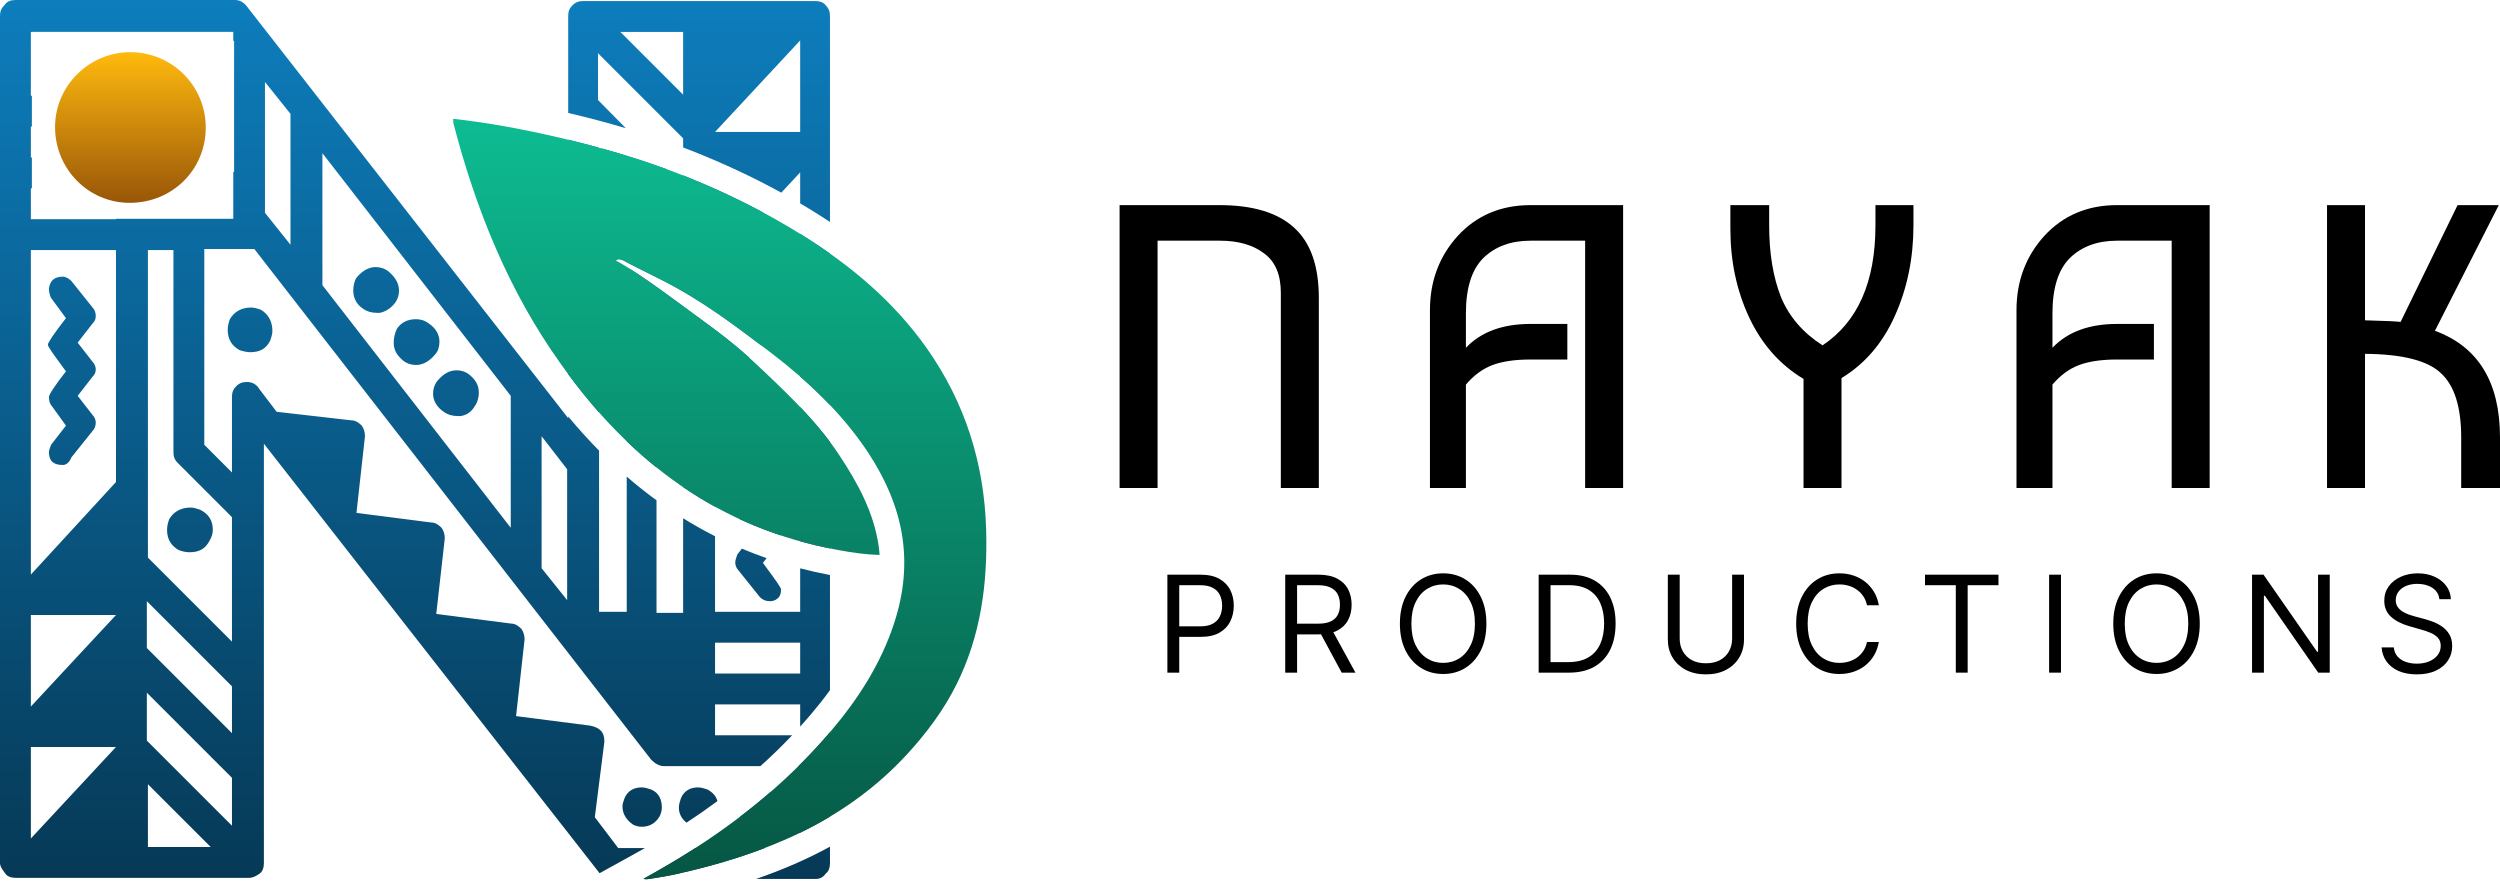
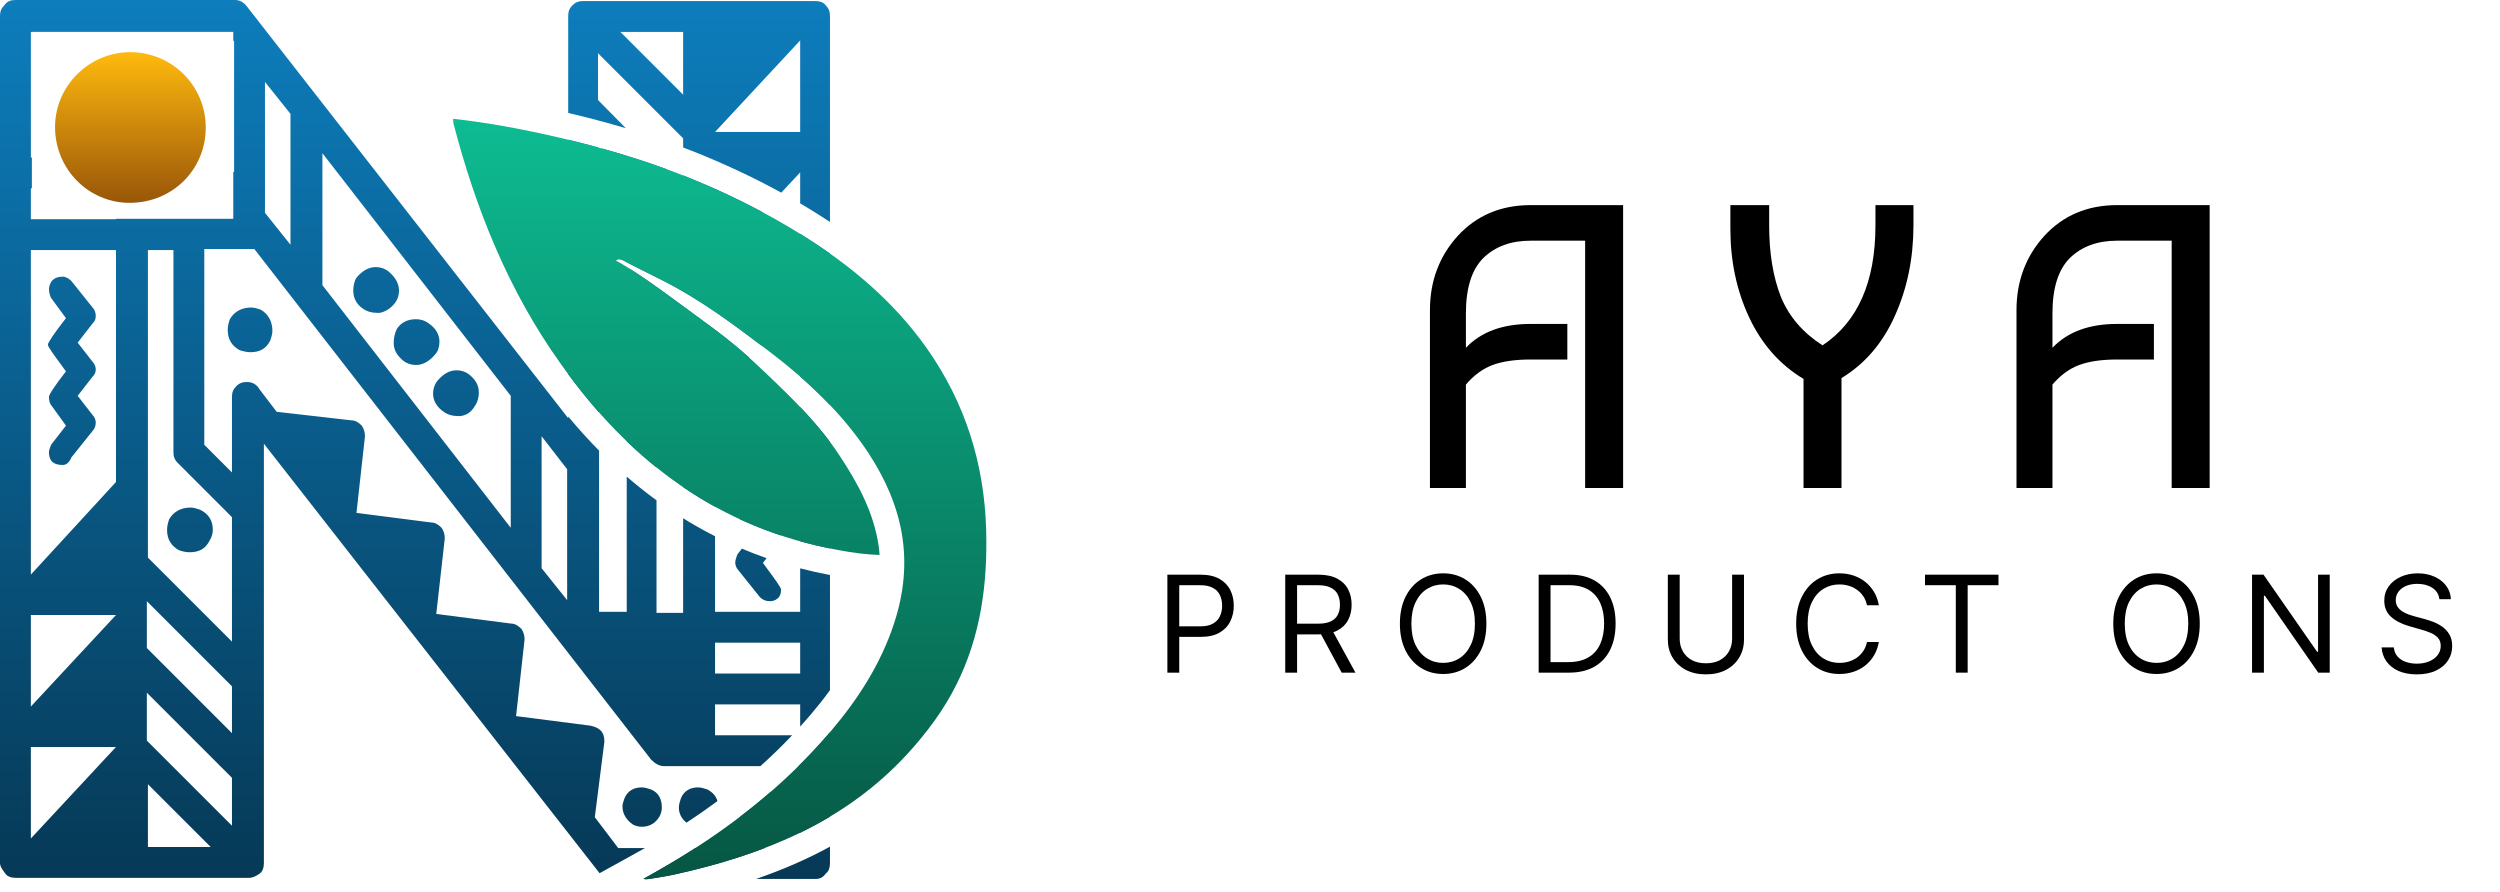
<svg xmlns="http://www.w3.org/2000/svg" width="171" height="61" viewBox="0 0 171 61" fill="none">
  <path d="M14.073 8.725C14.073 5.873 11.777 3.578 8.921 3.567C6.099 3.567 3.777 5.862 3.766 8.671C3.755 11.544 6.034 13.874 8.867 13.874C11.788 13.874 14.073 11.61 14.073 8.725Z" fill="url(#paint0_linear_912_2851)" />
-   <path fill-rule="evenodd" clip-rule="evenodd" d="M41.012 59.727L43.157 58.543C43.502 58.353 43.814 58.179 44.115 58.007H42.286L40.685 55.896L41.34 50.729C41.34 50.074 41.049 49.783 40.394 49.637L35.299 48.982L35.881 43.742C35.881 43.451 35.809 43.232 35.663 43.014C35.445 42.796 35.226 42.65 34.935 42.65L29.84 41.995L30.423 36.828C30.423 36.536 30.35 36.318 30.204 36.1C29.986 35.881 29.768 35.736 29.477 35.736L24.382 35.081L24.964 29.84C24.964 29.549 24.891 29.331 24.746 29.113C24.527 28.894 24.309 28.749 24.018 28.749L18.923 28.166L17.759 26.638C17.54 26.274 17.249 26.129 16.885 26.129C16.594 26.129 16.376 26.201 16.157 26.42C15.939 26.638 15.866 26.856 15.866 27.148V32.315L13.974 30.423V17.031H17.395L44.542 51.966C44.834 52.257 45.125 52.403 45.416 52.403H52.012C52.763 51.73 53.487 51.027 54.183 50.292H48.909V48.181H54.732V49.7C54.966 49.441 55.196 49.179 55.423 48.912L55.424 48.911C55.9 48.353 56.35 47.787 56.77 47.209V39.331C56.076 39.2 55.397 39.048 54.732 38.874V41.849H48.909V36.678C48.16 36.299 47.433 35.889 46.726 35.449V41.849V41.922H44.906V34.222C44.206 33.711 43.526 33.17 42.868 32.599V41.849H40.976V30.823C40.245 30.083 39.542 29.303 38.865 28.489V28.603L16.885 0.437C16.667 0.146 16.376 0 16.085 0H1.092C0.728 0 0.509 0.073 0.291 0.364C0.073 0.582 0 0.801 0 1.092V59.026C0 59.255 0.136 59.44 0.265 59.615C0.299 59.661 0.333 59.708 0.364 59.754C0.509 59.972 0.801 60.045 1.092 60.045H17.031C17.322 60.045 17.54 59.899 17.759 59.754C17.977 59.608 18.05 59.317 18.05 59.026V30.35L40.976 59.681C40.988 59.697 41 59.712 41.012 59.727ZM51.72 60.118H55.824C56.115 60.118 56.333 59.972 56.478 59.754C56.697 59.608 56.77 59.317 56.77 59.026V57.913C55.15 58.8 53.458 59.52 51.72 60.118ZM56.77 15.182V1.092C56.77 0.801 56.697 0.582 56.478 0.364C56.333 0.146 56.042 0.073 55.751 0.073H39.884C39.593 0.073 39.375 0.146 39.157 0.364C38.938 0.582 38.865 0.801 38.865 1.092V7.725C40.188 8.036 41.504 8.382 42.809 8.771L40.903 6.841V3.639L46.726 9.462V10.088C46.969 10.18 47.213 10.273 47.455 10.369L47.459 10.37L47.462 10.372C49.504 11.186 51.501 12.114 53.441 13.178L54.732 11.791V13.911C55.142 14.153 55.55 14.401 55.955 14.656L55.955 14.656C56.229 14.828 56.5 15.004 56.77 15.182ZM54.732 15.995C54.823 16.052 54.914 16.108 55.004 16.166C55.606 16.544 56.195 16.936 56.77 17.343V27.704C56.122 27.023 55.439 26.375 54.732 25.757V20.743L52.076 23.631C50.77 22.642 49.508 21.7 48.16 20.826L48.158 20.825C47.545 20.427 46.914 20.043 46.253 19.676C45.6 19.312 44.93 18.979 44.261 18.646L44.261 18.646C43.777 18.406 43.294 18.166 42.817 17.914C42.792 17.901 42.767 17.887 42.742 17.872C42.642 17.815 42.536 17.755 42.417 17.744L40.903 16.23V24.746L44.615 28.458C44.834 28.676 44.906 28.967 44.906 29.258V31.977C44.204 31.413 43.525 30.816 42.868 30.185V29.622L40.976 27.73V28.211C40.243 27.383 39.54 26.509 38.865 25.595V9.558C39.548 9.723 40.227 9.897 40.903 10.082V13.174L46.726 18.996V15.721L41.157 10.152C42.645 10.565 44.115 11.031 45.562 11.559L46.726 12.737V11.999C46.751 12.009 46.776 12.019 46.801 12.029C48.642 12.763 50.44 13.589 52.187 14.527L48.909 18.05H54.732V15.995ZM46.726 33.322C47.431 33.801 48.159 34.248 48.909 34.66V27.075L51.281 24.496C50.085 23.416 49.172 22.733 47.604 21.588C47.352 21.405 47.069 21.197 46.765 20.973L46.765 20.973C46.488 20.769 46.194 20.552 45.889 20.33L45.888 20.329C44.951 19.644 43.92 18.909 43.017 18.345L46.726 22.053V33.322ZM54.732 27.84V37.027C55.396 37.212 56.075 37.374 56.77 37.514V30.226C56.142 29.385 55.454 28.598 54.732 27.84ZM53.422 36.628C53.422 36.622 53.422 36.615 53.422 36.609C53.422 36.464 53.349 36.245 53.203 36.1L52.184 34.79L53.203 33.552C53.349 33.407 53.422 33.188 53.422 32.97C53.422 32.752 53.349 32.606 53.203 32.388L52.184 31.151L53.203 29.84C53.349 29.695 53.422 29.549 53.422 29.331C53.422 29.04 53.349 28.822 53.131 28.676C52.912 28.53 52.767 28.458 52.548 28.458C52.257 28.458 52.039 28.603 51.893 28.822L50.438 30.641L50.438 30.641C50.365 30.787 50.292 30.932 50.292 31.151C50.292 31.369 50.365 31.587 50.51 31.733L51.457 32.97L50.438 34.28C50.365 34.426 50.292 34.644 50.292 34.862C50.292 35.008 50.365 35.226 50.51 35.372L50.63 35.528C51.529 35.941 52.459 36.309 53.422 36.628ZM50.743 37.527L50.438 37.919C50.422 37.965 50.407 38.007 50.393 38.048C50.338 38.202 50.292 38.329 50.292 38.502C50.292 38.647 50.365 38.865 50.51 39.011L51.966 40.831C52.184 41.049 52.403 41.122 52.694 41.122C52.839 41.122 53.058 41.049 53.131 40.976C53.349 40.831 53.422 40.612 53.422 40.321C53.422 40.187 53.052 39.684 52.369 38.754L52.369 38.753C52.31 38.673 52.248 38.589 52.184 38.502L52.436 38.178C51.861 37.977 51.296 37.76 50.743 37.527ZM56.77 50.083V55.859C56.083 56.269 55.379 56.646 54.659 56.993V52.403H54.614C55.36 51.664 56.08 50.892 56.77 50.083ZM50.63 55.857C51.338 55.317 52.029 54.757 52.701 54.174C53.024 54.414 53.203 54.769 53.203 55.168C53.203 55.387 53.131 55.605 52.985 55.824C52.694 56.333 52.33 56.551 51.748 56.551C51.529 56.551 51.311 56.478 51.166 56.406C50.943 56.257 50.758 56.071 50.63 55.857ZM47.559 58.007C47.063 58.327 46.559 58.638 46.05 58.942L46.044 58.945C45.832 59.072 45.618 59.198 45.404 59.322C45.011 59.553 44.618 59.774 44.189 60.011L44.166 60.024C44.117 60.051 44.068 60.078 44.019 60.105C44.029 60.109 44.039 60.114 44.049 60.118H44.423C44.546 60.097 44.67 60.078 44.793 60.058C45.107 60.007 45.422 59.956 45.736 59.897L45.741 59.896C45.908 59.864 46.074 59.83 46.24 59.792C47.262 59.564 48.27 59.311 49.261 59.024C50.297 58.724 51.313 58.388 52.306 58.007H47.559ZM49.073 54.796C48.98 54.459 48.765 54.213 48.4 54.004C48.181 53.931 47.963 53.858 47.745 53.858C47.235 53.858 46.799 54.077 46.58 54.586C46.507 54.804 46.435 55.023 46.435 55.241C46.435 55.614 46.594 55.987 46.958 56.27C47.68 55.796 48.385 55.305 49.073 54.796ZM16.012 11.791V2.838L15.956 2.767V2.18H2.18V2.183H2.111V6.55H2.18V8.661H2.111V10.772H2.18V12.882H2.111V14.993H7.933V14.965H15.956V11.72L16.012 11.791ZM2.111 39.302L7.933 32.97V17.104H2.111V39.302ZM2.111 48.327L7.933 42.068H2.111V48.327ZM2.111 57.352L7.933 51.093H2.111V57.352ZM4.294 31.805C3.639 31.805 3.348 31.514 3.348 30.932C3.348 30.826 3.387 30.719 3.436 30.584L3.436 30.584C3.455 30.534 3.474 30.481 3.494 30.423L4.512 29.113L3.566 27.803C3.421 27.657 3.348 27.439 3.348 27.148C3.348 27.002 3.712 26.42 4.512 25.401C4.45 25.315 4.389 25.233 4.331 25.154L4.328 25.149C3.645 24.219 3.275 23.715 3.275 23.581C3.275 23.436 3.712 22.781 4.512 21.762L3.494 20.379C3.421 20.233 3.348 20.015 3.348 19.724C3.421 19.214 3.712 18.923 4.294 18.923C4.512 18.923 4.731 19.069 4.876 19.214L6.332 21.034C6.478 21.179 6.55 21.398 6.55 21.616C6.55 21.834 6.478 21.98 6.332 22.126L5.313 23.436L6.332 24.746C6.478 24.891 6.55 25.11 6.55 25.255C6.55 25.474 6.478 25.619 6.332 25.765L5.313 27.075L6.332 28.385C6.478 28.53 6.55 28.749 6.55 28.894C6.55 29.113 6.478 29.331 6.332 29.477L4.876 31.296C4.731 31.66 4.512 31.805 4.294 31.805ZM15.866 43.887V35.372L12.155 31.66C11.936 31.442 11.863 31.223 11.863 30.932V17.104H10.117V38.138L15.866 43.887ZM15.866 50.147V46.944L10.044 41.122V44.324L15.866 50.147ZM15.866 56.478V53.203L10.044 47.381V50.656L15.866 56.478ZM14.411 57.934L10.117 53.64V57.934H14.411ZM12.955 37.774C12.664 37.774 12.446 37.701 12.227 37.628C11.718 37.337 11.427 36.9 11.427 36.245C11.427 35.954 11.499 35.736 11.572 35.517C11.863 35.008 12.373 34.717 13.028 34.717C13.246 34.717 13.465 34.79 13.683 34.862L13.683 34.862C14.265 35.154 14.556 35.59 14.556 36.245C14.556 36.464 14.483 36.755 14.338 36.973C14.047 37.555 13.61 37.774 12.955 37.774ZM17.104 24.091C16.885 24.091 16.594 24.018 16.376 23.945C15.866 23.654 15.575 23.217 15.575 22.562C15.575 22.271 15.648 22.053 15.721 21.834L15.721 21.834C16.012 21.325 16.521 21.034 17.177 21.034C17.395 21.034 17.613 21.107 17.831 21.179L17.831 21.179C18.341 21.471 18.632 21.98 18.632 22.635C18.632 22.853 18.559 23.072 18.486 23.29C18.195 23.872 17.759 24.091 17.104 24.091ZM19.869 16.74V7.788L18.123 5.604V14.556L19.869 16.74ZM34.935 36.1V27.075L22.053 10.48V19.506L34.935 36.1ZM25.983 21.398H25.765C25.474 21.398 25.11 21.325 24.819 21.107C24.382 20.816 24.163 20.379 24.163 19.869C24.163 19.578 24.236 19.214 24.382 18.996C24.746 18.559 25.182 18.268 25.692 18.268C25.983 18.268 26.274 18.341 26.565 18.559C27.002 18.923 27.293 19.36 27.293 19.869C27.293 20.16 27.22 20.452 27.002 20.743C26.711 21.107 26.347 21.325 25.983 21.398ZM28.458 24.964C28.166 24.964 27.875 24.891 27.584 24.673C27.148 24.309 26.929 23.945 26.929 23.436C26.929 23.145 27.002 22.781 27.148 22.489C27.439 22.053 27.875 21.834 28.458 21.834C28.749 21.834 29.04 21.907 29.331 22.126C29.768 22.417 30.059 22.853 30.059 23.363C30.059 23.654 29.986 24.018 29.768 24.236C29.404 24.673 28.967 24.964 28.458 24.964ZM31.514 28.458H31.296C31.005 28.458 30.641 28.385 30.35 28.166C29.913 27.875 29.622 27.439 29.622 26.929C29.622 26.638 29.695 26.347 29.913 26.056C30.277 25.619 30.714 25.328 31.223 25.328C31.514 25.328 31.806 25.401 32.097 25.619C32.533 25.983 32.752 26.347 32.752 26.856C32.752 27.148 32.679 27.511 32.461 27.803C32.242 28.166 31.951 28.385 31.514 28.458ZM38.793 41.049V32.097L37.046 29.84V38.865L38.793 41.049ZM43.887 25.328C43.669 25.328 43.378 25.255 43.16 25.182C42.65 24.891 42.359 24.382 42.359 23.727C42.359 23.508 42.432 23.29 42.505 23.072C42.796 22.562 43.305 22.271 43.96 22.271C44.178 22.271 44.47 22.344 44.688 22.417C45.197 22.708 45.489 23.145 45.489 23.8C45.489 24.018 45.416 24.309 45.27 24.527C44.979 25.037 44.542 25.328 43.887 25.328ZM46.726 6.478V2.183H42.432L46.726 6.478ZM43.887 56.551C43.669 56.551 43.451 56.478 43.305 56.406C42.868 56.115 42.577 55.678 42.577 55.168C42.577 54.996 42.623 54.868 42.678 54.715C42.692 54.674 42.708 54.632 42.723 54.586C42.941 54.077 43.378 53.858 43.887 53.858C44.106 53.858 44.324 53.931 44.542 54.004C45.052 54.222 45.27 54.659 45.27 55.241C45.27 55.46 45.197 55.678 45.125 55.824C44.834 56.333 44.397 56.551 43.887 56.551ZM54.732 46.071V43.96H48.909V46.071H54.732ZM54.732 9.025V2.766L48.909 9.025H54.732Z" fill="url(#paint1_linear_912_2851)" />
+   <path fill-rule="evenodd" clip-rule="evenodd" d="M41.012 59.727L43.157 58.543C43.502 58.353 43.814 58.179 44.115 58.007H42.286L40.685 55.896L41.34 50.729C41.34 50.074 41.049 49.783 40.394 49.637L35.299 48.982L35.881 43.742C35.881 43.451 35.809 43.232 35.663 43.014C35.445 42.796 35.226 42.65 34.935 42.65L29.84 41.995L30.423 36.828C30.423 36.536 30.35 36.318 30.204 36.1C29.986 35.881 29.768 35.736 29.477 35.736L24.382 35.081L24.964 29.84C24.964 29.549 24.891 29.331 24.746 29.113C24.527 28.894 24.309 28.749 24.018 28.749L18.923 28.166L17.759 26.638C17.54 26.274 17.249 26.129 16.885 26.129C16.594 26.129 16.376 26.201 16.157 26.42C15.939 26.638 15.866 26.856 15.866 27.148V32.315L13.974 30.423V17.031H17.395L44.542 51.966C44.834 52.257 45.125 52.403 45.416 52.403H52.012C52.763 51.73 53.487 51.027 54.183 50.292H48.909V48.181H54.732V49.7C54.966 49.441 55.196 49.179 55.423 48.912L55.424 48.911C55.9 48.353 56.35 47.787 56.77 47.209V39.331C56.076 39.2 55.397 39.048 54.732 38.874V41.849H48.909V36.678C48.16 36.299 47.433 35.889 46.726 35.449V41.849V41.922H44.906V34.222C44.206 33.711 43.526 33.17 42.868 32.599V41.849H40.976V30.823C40.245 30.083 39.542 29.303 38.865 28.489V28.603L16.885 0.437C16.667 0.146 16.376 0 16.085 0H1.092C0.728 0 0.509 0.073 0.291 0.364C0.073 0.582 0 0.801 0 1.092V59.026C0 59.255 0.136 59.44 0.265 59.615C0.299 59.661 0.333 59.708 0.364 59.754C0.509 59.972 0.801 60.045 1.092 60.045H17.031C17.322 60.045 17.54 59.899 17.759 59.754C17.977 59.608 18.05 59.317 18.05 59.026V30.35L40.976 59.681C40.988 59.697 41 59.712 41.012 59.727ZM51.72 60.118H55.824C56.115 60.118 56.333 59.972 56.478 59.754C56.697 59.608 56.77 59.317 56.77 59.026V57.913C55.15 58.8 53.458 59.52 51.72 60.118ZM56.77 15.182V1.092C56.77 0.801 56.697 0.582 56.478 0.364C56.333 0.146 56.042 0.073 55.751 0.073H39.884C39.593 0.073 39.375 0.146 39.157 0.364C38.938 0.582 38.865 0.801 38.865 1.092V7.725C40.188 8.036 41.504 8.382 42.809 8.771L40.903 6.841V3.639L46.726 9.462V10.088C46.969 10.18 47.213 10.273 47.455 10.369L47.459 10.37L47.462 10.372C49.504 11.186 51.501 12.114 53.441 13.178L54.732 11.791V13.911C55.142 14.153 55.55 14.401 55.955 14.656L55.955 14.656C56.229 14.828 56.5 15.004 56.77 15.182ZM54.732 15.995C54.823 16.052 54.914 16.108 55.004 16.166C55.606 16.544 56.195 16.936 56.77 17.343V27.704C56.122 27.023 55.439 26.375 54.732 25.757V20.743L52.076 23.631C50.77 22.642 49.508 21.7 48.16 20.826L48.158 20.825C47.545 20.427 46.914 20.043 46.253 19.676C45.6 19.312 44.93 18.979 44.261 18.646L44.261 18.646C43.777 18.406 43.294 18.166 42.817 17.914C42.792 17.901 42.767 17.887 42.742 17.872C42.642 17.815 42.536 17.755 42.417 17.744L40.903 16.23V24.746L44.615 28.458C44.834 28.676 44.906 28.967 44.906 29.258V31.977C44.204 31.413 43.525 30.816 42.868 30.185V29.622L40.976 27.73V28.211C40.243 27.383 39.54 26.509 38.865 25.595V9.558C39.548 9.723 40.227 9.897 40.903 10.082V13.174L46.726 18.996V15.721L41.157 10.152C42.645 10.565 44.115 11.031 45.562 11.559L46.726 12.737V11.999C46.751 12.009 46.776 12.019 46.801 12.029C48.642 12.763 50.44 13.589 52.187 14.527L48.909 18.05H54.732V15.995ZM46.726 33.322C47.431 33.801 48.159 34.248 48.909 34.66V27.075L51.281 24.496C50.085 23.416 49.172 22.733 47.604 21.588C47.352 21.405 47.069 21.197 46.765 20.973L46.765 20.973C46.488 20.769 46.194 20.552 45.889 20.33L45.888 20.329C44.951 19.644 43.92 18.909 43.017 18.345L46.726 22.053V33.322ZM54.732 27.84V37.027C55.396 37.212 56.075 37.374 56.77 37.514V30.226C56.142 29.385 55.454 28.598 54.732 27.84ZM53.422 36.628C53.422 36.622 53.422 36.615 53.422 36.609C53.422 36.464 53.349 36.245 53.203 36.1L52.184 34.79L53.203 33.552C53.349 33.407 53.422 33.188 53.422 32.97C53.422 32.752 53.349 32.606 53.203 32.388L52.184 31.151L53.203 29.84C53.349 29.695 53.422 29.549 53.422 29.331C53.422 29.04 53.349 28.822 53.131 28.676C52.912 28.53 52.767 28.458 52.548 28.458C52.257 28.458 52.039 28.603 51.893 28.822L50.438 30.641L50.438 30.641C50.365 30.787 50.292 30.932 50.292 31.151C50.292 31.369 50.365 31.587 50.51 31.733L51.457 32.97L50.438 34.28C50.365 34.426 50.292 34.644 50.292 34.862C50.292 35.008 50.365 35.226 50.51 35.372L50.63 35.528C51.529 35.941 52.459 36.309 53.422 36.628ZM50.743 37.527L50.438 37.919C50.422 37.965 50.407 38.007 50.393 38.048C50.338 38.202 50.292 38.329 50.292 38.502C50.292 38.647 50.365 38.865 50.51 39.011L51.966 40.831C52.184 41.049 52.403 41.122 52.694 41.122C52.839 41.122 53.058 41.049 53.131 40.976C53.349 40.831 53.422 40.612 53.422 40.321C53.422 40.187 53.052 39.684 52.369 38.754L52.369 38.753C52.31 38.673 52.248 38.589 52.184 38.502L52.436 38.178C51.861 37.977 51.296 37.76 50.743 37.527ZM56.77 50.083V55.859C56.083 56.269 55.379 56.646 54.659 56.993V52.403H54.614C55.36 51.664 56.08 50.892 56.77 50.083ZM50.63 55.857C51.338 55.317 52.029 54.757 52.701 54.174C53.024 54.414 53.203 54.769 53.203 55.168C53.203 55.387 53.131 55.605 52.985 55.824C52.694 56.333 52.33 56.551 51.748 56.551C51.529 56.551 51.311 56.478 51.166 56.406C50.943 56.257 50.758 56.071 50.63 55.857ZM47.559 58.007C47.063 58.327 46.559 58.638 46.05 58.942L46.044 58.945C45.832 59.072 45.618 59.198 45.404 59.322C45.011 59.553 44.618 59.774 44.189 60.011L44.166 60.024C44.117 60.051 44.068 60.078 44.019 60.105C44.029 60.109 44.039 60.114 44.049 60.118H44.423C44.546 60.097 44.67 60.078 44.793 60.058C45.107 60.007 45.422 59.956 45.736 59.897L45.741 59.896C45.908 59.864 46.074 59.83 46.24 59.792C47.262 59.564 48.27 59.311 49.261 59.024C50.297 58.724 51.313 58.388 52.306 58.007H47.559ZM49.073 54.796C48.98 54.459 48.765 54.213 48.4 54.004C48.181 53.931 47.963 53.858 47.745 53.858C47.235 53.858 46.799 54.077 46.58 54.586C46.507 54.804 46.435 55.023 46.435 55.241C46.435 55.614 46.594 55.987 46.958 56.27C47.68 55.796 48.385 55.305 49.073 54.796ZM16.012 11.791V2.838L15.956 2.767V2.18H2.18V2.183H2.111V6.55V8.661H2.111V10.772H2.18V12.882H2.111V14.993H7.933V14.965H15.956V11.72L16.012 11.791ZM2.111 39.302L7.933 32.97V17.104H2.111V39.302ZM2.111 48.327L7.933 42.068H2.111V48.327ZM2.111 57.352L7.933 51.093H2.111V57.352ZM4.294 31.805C3.639 31.805 3.348 31.514 3.348 30.932C3.348 30.826 3.387 30.719 3.436 30.584L3.436 30.584C3.455 30.534 3.474 30.481 3.494 30.423L4.512 29.113L3.566 27.803C3.421 27.657 3.348 27.439 3.348 27.148C3.348 27.002 3.712 26.42 4.512 25.401C4.45 25.315 4.389 25.233 4.331 25.154L4.328 25.149C3.645 24.219 3.275 23.715 3.275 23.581C3.275 23.436 3.712 22.781 4.512 21.762L3.494 20.379C3.421 20.233 3.348 20.015 3.348 19.724C3.421 19.214 3.712 18.923 4.294 18.923C4.512 18.923 4.731 19.069 4.876 19.214L6.332 21.034C6.478 21.179 6.55 21.398 6.55 21.616C6.55 21.834 6.478 21.98 6.332 22.126L5.313 23.436L6.332 24.746C6.478 24.891 6.55 25.11 6.55 25.255C6.55 25.474 6.478 25.619 6.332 25.765L5.313 27.075L6.332 28.385C6.478 28.53 6.55 28.749 6.55 28.894C6.55 29.113 6.478 29.331 6.332 29.477L4.876 31.296C4.731 31.66 4.512 31.805 4.294 31.805ZM15.866 43.887V35.372L12.155 31.66C11.936 31.442 11.863 31.223 11.863 30.932V17.104H10.117V38.138L15.866 43.887ZM15.866 50.147V46.944L10.044 41.122V44.324L15.866 50.147ZM15.866 56.478V53.203L10.044 47.381V50.656L15.866 56.478ZM14.411 57.934L10.117 53.64V57.934H14.411ZM12.955 37.774C12.664 37.774 12.446 37.701 12.227 37.628C11.718 37.337 11.427 36.9 11.427 36.245C11.427 35.954 11.499 35.736 11.572 35.517C11.863 35.008 12.373 34.717 13.028 34.717C13.246 34.717 13.465 34.79 13.683 34.862L13.683 34.862C14.265 35.154 14.556 35.59 14.556 36.245C14.556 36.464 14.483 36.755 14.338 36.973C14.047 37.555 13.61 37.774 12.955 37.774ZM17.104 24.091C16.885 24.091 16.594 24.018 16.376 23.945C15.866 23.654 15.575 23.217 15.575 22.562C15.575 22.271 15.648 22.053 15.721 21.834L15.721 21.834C16.012 21.325 16.521 21.034 17.177 21.034C17.395 21.034 17.613 21.107 17.831 21.179L17.831 21.179C18.341 21.471 18.632 21.98 18.632 22.635C18.632 22.853 18.559 23.072 18.486 23.29C18.195 23.872 17.759 24.091 17.104 24.091ZM19.869 16.74V7.788L18.123 5.604V14.556L19.869 16.74ZM34.935 36.1V27.075L22.053 10.48V19.506L34.935 36.1ZM25.983 21.398H25.765C25.474 21.398 25.11 21.325 24.819 21.107C24.382 20.816 24.163 20.379 24.163 19.869C24.163 19.578 24.236 19.214 24.382 18.996C24.746 18.559 25.182 18.268 25.692 18.268C25.983 18.268 26.274 18.341 26.565 18.559C27.002 18.923 27.293 19.36 27.293 19.869C27.293 20.16 27.22 20.452 27.002 20.743C26.711 21.107 26.347 21.325 25.983 21.398ZM28.458 24.964C28.166 24.964 27.875 24.891 27.584 24.673C27.148 24.309 26.929 23.945 26.929 23.436C26.929 23.145 27.002 22.781 27.148 22.489C27.439 22.053 27.875 21.834 28.458 21.834C28.749 21.834 29.04 21.907 29.331 22.126C29.768 22.417 30.059 22.853 30.059 23.363C30.059 23.654 29.986 24.018 29.768 24.236C29.404 24.673 28.967 24.964 28.458 24.964ZM31.514 28.458H31.296C31.005 28.458 30.641 28.385 30.35 28.166C29.913 27.875 29.622 27.439 29.622 26.929C29.622 26.638 29.695 26.347 29.913 26.056C30.277 25.619 30.714 25.328 31.223 25.328C31.514 25.328 31.806 25.401 32.097 25.619C32.533 25.983 32.752 26.347 32.752 26.856C32.752 27.148 32.679 27.511 32.461 27.803C32.242 28.166 31.951 28.385 31.514 28.458ZM38.793 41.049V32.097L37.046 29.84V38.865L38.793 41.049ZM43.887 25.328C43.669 25.328 43.378 25.255 43.16 25.182C42.65 24.891 42.359 24.382 42.359 23.727C42.359 23.508 42.432 23.29 42.505 23.072C42.796 22.562 43.305 22.271 43.96 22.271C44.178 22.271 44.47 22.344 44.688 22.417C45.197 22.708 45.489 23.145 45.489 23.8C45.489 24.018 45.416 24.309 45.27 24.527C44.979 25.037 44.542 25.328 43.887 25.328ZM46.726 6.478V2.183H42.432L46.726 6.478ZM43.887 56.551C43.669 56.551 43.451 56.478 43.305 56.406C42.868 56.115 42.577 55.678 42.577 55.168C42.577 54.996 42.623 54.868 42.678 54.715C42.692 54.674 42.708 54.632 42.723 54.586C42.941 54.077 43.378 53.858 43.887 53.858C44.106 53.858 44.324 53.931 44.542 54.004C45.052 54.222 45.27 54.659 45.27 55.241C45.27 55.46 45.197 55.678 45.125 55.824C44.834 56.333 44.397 56.551 43.887 56.551ZM54.732 46.071V43.96H48.909V46.071H54.732ZM54.732 9.025V2.766L48.909 9.025H54.732Z" fill="url(#paint1_linear_912_2851)" />
  <path d="M30.996 8.126C33.478 8.401 35.855 8.857 38.22 9.405C41.146 10.084 44.019 10.932 46.802 12.028C49.649 13.164 52.392 14.521 55.005 16.165C58.257 18.214 61.144 20.642 63.378 23.8C66.016 27.532 67.323 31.695 67.453 36.236C67.558 39.916 67.088 43.505 65.402 46.859C64.54 48.582 63.404 50.095 62.124 51.505C57.839 56.203 52.275 58.447 46.24 59.792C45.561 59.948 44.868 60.04 44.189 60.157C44.15 60.157 44.111 60.144 44.019 60.105C44.516 59.831 44.96 59.583 45.404 59.322C49.688 56.842 53.555 53.854 56.781 50.069C58.675 47.851 60.243 45.423 61.157 42.631C62.542 38.416 61.813 34.648 59.37 30.942C57.594 28.254 55.197 25.998 52.65 24.066C50.534 22.461 48.578 20.968 46.253 19.676C45.13 19.049 43.954 18.514 42.818 17.914C42.622 17.81 42.413 17.64 42.125 17.823C43.719 18.671 46.167 20.544 47.604 21.588C49.59 23.037 50.524 23.747 52.314 25.457C54.169 27.219 55.998 28.994 57.408 31.134C58.688 33.065 59.786 35.075 60.112 37.424C60.138 37.567 60.138 37.724 60.164 37.959C59.211 37.933 58.297 37.802 57.395 37.633C49.166 36.158 43.04 31.538 38.324 24.844C34.784 19.885 32.537 14.299 31.009 8.414C30.996 8.348 31.009 8.283 30.996 8.126Z" fill="url(#paint2_linear_912_2851)" />
-   <path d="M79.178 33.38H76.58V14.03H83.408C85.693 14.03 87.397 14.546 88.522 15.578C89.646 16.592 90.208 18.195 90.208 20.388V33.38H87.609V20.029C87.609 18.776 87.222 17.873 86.448 17.32C85.693 16.748 84.689 16.463 83.435 16.463H79.178V33.38Z" fill="black" />
  <path d="M100.268 33.38H97.808V21.218C97.808 19.227 98.444 17.532 99.715 16.131C101.005 14.731 102.664 14.03 104.691 14.03H111.021V33.38H108.423V16.463H104.691C103.346 16.463 102.268 16.859 101.457 17.651C100.664 18.444 100.268 19.706 100.268 21.439V23.788C101.3 22.701 102.774 22.157 104.691 22.157H107.206V24.59H104.691C103.622 24.59 102.747 24.719 102.065 24.977C101.401 25.235 100.802 25.677 100.268 26.304V33.38Z" fill="black" />
  <path d="M130.88 14.03V15.412C130.88 17.661 130.456 19.725 129.608 21.605C128.779 23.466 127.563 24.885 125.959 25.861V33.38H123.361V25.917C121.758 24.959 120.523 23.567 119.657 21.743C118.791 19.9 118.358 17.873 118.358 15.661V14.03H121.011V15.412C121.011 17.311 121.278 18.942 121.813 20.305C122.366 21.651 123.315 22.756 124.66 23.622C127.074 22.019 128.281 19.282 128.281 15.412V14.03H130.88Z" fill="black" />
  <path d="M140.388 33.38H137.928V21.218C137.928 19.227 138.564 17.532 139.835 16.131C141.125 14.731 142.784 14.03 144.811 14.03H151.141V33.38H148.543V16.463H144.811C143.466 16.463 142.388 16.859 141.577 17.651C140.784 18.444 140.388 19.706 140.388 21.439V23.788C141.42 22.701 142.894 22.157 144.811 22.157H147.327V24.59H144.811C143.742 24.59 142.867 24.719 142.185 24.977C141.522 25.235 140.923 25.677 140.388 26.304V33.38Z" fill="black" />
-   <path d="M171 29.925V33.38H168.346V29.925C168.346 27.843 167.886 26.378 166.964 25.53C166.061 24.664 164.329 24.221 161.767 24.203V33.38H159.169V14.03H161.767V21.909C163.131 21.945 163.942 21.982 164.2 22.019L168.098 14.03H170.917L166.549 22.627C169.517 23.715 171 26.147 171 29.925Z" fill="black" />
  <path d="M79.849 46.009V39.308H82.114C82.639 39.308 83.069 39.403 83.403 39.593C83.739 39.78 83.987 40.034 84.149 40.355C84.31 40.676 84.391 41.033 84.391 41.428C84.391 41.823 84.31 42.182 84.149 42.505C83.99 42.828 83.743 43.085 83.409 43.277C83.076 43.467 82.648 43.562 82.127 43.562H80.504V42.842H82.101C82.46 42.842 82.75 42.78 82.968 42.655C83.186 42.531 83.344 42.363 83.442 42.151C83.543 41.938 83.593 41.697 83.593 41.428C83.593 41.16 83.543 40.92 83.442 40.708C83.344 40.497 83.185 40.331 82.964 40.211C82.744 40.089 82.452 40.028 82.088 40.028H80.661V46.009H79.849Z" fill="black" />
  <path d="M87.91 46.009V39.308H90.174C90.698 39.308 91.127 39.397 91.463 39.576C91.799 39.753 92.048 39.996 92.209 40.306C92.371 40.616 92.451 40.968 92.451 41.363C92.451 41.758 92.371 42.108 92.209 42.413C92.048 42.719 91.8 42.959 91.467 43.133C91.133 43.305 90.706 43.392 90.187 43.392H88.355V42.659H90.161C90.519 42.659 90.807 42.606 91.025 42.502C91.245 42.397 91.404 42.248 91.503 42.056C91.603 41.862 91.653 41.631 91.653 41.363C91.653 41.094 91.603 40.86 91.503 40.659C91.402 40.459 91.242 40.304 91.022 40.195C90.801 40.083 90.51 40.028 90.148 40.028H88.721V46.009H87.91ZM91.064 42.999L92.713 46.009H91.771L90.148 42.999H91.064Z" fill="black" />
  <path d="M101.669 42.659C101.669 43.365 101.542 43.976 101.287 44.491C101.031 45.006 100.681 45.403 100.236 45.682C99.791 45.961 99.283 46.101 98.711 46.101C98.14 46.101 97.632 45.961 97.187 45.682C96.742 45.403 96.391 45.006 96.136 44.491C95.881 43.976 95.753 43.365 95.753 42.659C95.753 41.952 95.881 41.341 96.136 40.826C96.391 40.311 96.742 39.914 97.187 39.635C97.632 39.356 98.14 39.216 98.711 39.216C99.283 39.216 99.791 39.356 100.236 39.635C100.681 39.914 101.031 40.311 101.287 40.826C101.542 41.341 101.669 41.952 101.669 42.659ZM100.884 42.659C100.884 42.078 100.787 41.589 100.593 41.189C100.401 40.79 100.14 40.488 99.811 40.283C99.484 40.078 99.117 39.975 98.711 39.975C98.306 39.975 97.938 40.078 97.609 40.283C97.281 40.488 97.021 40.79 96.827 41.189C96.635 41.589 96.539 42.078 96.539 42.659C96.539 43.239 96.635 43.729 96.827 44.128C97.021 44.527 97.281 44.829 97.609 45.034C97.938 45.239 98.306 45.342 98.711 45.342C99.117 45.342 99.484 45.239 99.811 45.034C100.14 44.829 100.401 44.527 100.593 44.128C100.787 43.729 100.884 43.239 100.884 42.659Z" fill="black" />
  <path d="M107.313 46.009H105.245V39.308H107.405C108.055 39.308 108.611 39.442 109.074 39.71C109.536 39.977 109.891 40.359 110.137 40.859C110.384 41.356 110.507 41.952 110.507 42.645C110.507 43.344 110.383 43.944 110.134 44.449C109.885 44.95 109.523 45.336 109.048 45.607C108.572 45.875 107.994 46.009 107.313 46.009ZM106.057 45.289H107.261C107.815 45.289 108.274 45.182 108.639 44.969C109.003 44.755 109.274 44.451 109.453 44.056C109.632 43.661 109.722 43.191 109.722 42.645C109.722 42.105 109.633 41.639 109.457 41.248C109.28 40.856 109.016 40.555 108.665 40.345C108.313 40.134 107.876 40.028 107.353 40.028H106.057V45.289Z" fill="black" />
  <path d="M118.477 39.308H119.289V43.745C119.289 44.203 119.181 44.612 118.965 44.972C118.751 45.33 118.449 45.612 118.058 45.819C117.668 46.025 117.21 46.127 116.684 46.127C116.158 46.127 115.7 46.025 115.31 45.819C114.919 45.612 114.616 45.33 114.4 44.972C114.186 44.612 114.08 44.203 114.08 43.745V39.308H114.891V43.679C114.891 44.007 114.963 44.298 115.107 44.553C115.251 44.806 115.456 45.006 115.722 45.152C115.99 45.296 116.311 45.368 116.684 45.368C117.057 45.368 117.378 45.296 117.646 45.152C117.915 45.006 118.12 44.806 118.261 44.553C118.405 44.298 118.477 44.007 118.477 43.679V39.308Z" fill="black" />
  <path d="M128.513 41.402H127.702C127.654 41.169 127.57 40.964 127.45 40.787C127.332 40.61 127.188 40.462 127.018 40.342C126.85 40.22 126.663 40.128 126.458 40.067C126.253 40.006 126.04 39.975 125.817 39.975C125.411 39.975 125.044 40.078 124.714 40.283C124.387 40.488 124.126 40.79 123.932 41.189C123.74 41.589 123.644 42.078 123.644 42.659C123.644 43.239 123.74 43.729 123.932 44.128C124.126 44.527 124.387 44.829 124.714 45.034C125.044 45.239 125.411 45.342 125.817 45.342C126.04 45.342 126.253 45.311 126.458 45.25C126.663 45.189 126.85 45.099 127.018 44.978C127.188 44.856 127.332 44.707 127.45 44.53C127.57 44.351 127.654 44.146 127.702 43.915H128.513C128.452 44.258 128.341 44.564 128.18 44.835C128.018 45.105 127.817 45.335 127.577 45.525C127.337 45.713 127.068 45.855 126.769 45.954C126.473 46.052 126.155 46.101 125.817 46.101C125.245 46.101 124.737 45.961 124.292 45.682C123.847 45.403 123.497 45.006 123.242 44.491C122.987 43.976 122.859 43.365 122.859 42.659C122.859 41.952 122.987 41.341 123.242 40.826C123.497 40.311 123.847 39.914 124.292 39.635C124.737 39.356 125.245 39.216 125.817 39.216C126.155 39.216 126.473 39.265 126.769 39.364C127.068 39.462 127.337 39.606 127.577 39.795C127.817 39.983 128.018 40.212 128.18 40.483C128.341 40.751 128.452 41.057 128.513 41.402Z" fill="black" />
  <path d="M131.67 40.028V39.308H136.696V40.028H134.588V46.009H133.777V40.028H131.67Z" fill="black" />
-   <path d="M140.971 39.308V46.009H140.159V39.308H140.971Z" fill="black" />
  <path d="M150.464 42.659C150.464 43.365 150.336 43.976 150.081 44.491C149.826 45.006 149.475 45.403 149.03 45.682C148.585 45.961 148.077 46.101 147.506 46.101C146.934 46.101 146.426 45.961 145.981 45.682C145.536 45.403 145.186 45.006 144.93 44.491C144.675 43.976 144.548 43.365 144.548 42.659C144.548 41.952 144.675 41.341 144.93 40.826C145.186 40.311 145.536 39.914 145.981 39.635C146.426 39.356 146.934 39.216 147.506 39.216C148.077 39.216 148.585 39.356 149.03 39.635C149.475 39.914 149.826 40.311 150.081 40.826C150.336 41.341 150.464 41.952 150.464 42.659ZM149.678 42.659C149.678 42.078 149.581 41.589 149.387 41.189C149.195 40.79 148.934 40.488 148.605 40.283C148.278 40.078 147.911 39.975 147.506 39.975C147.1 39.975 146.732 40.078 146.403 40.283C146.076 40.488 145.815 40.79 145.621 41.189C145.429 41.589 145.333 42.078 145.333 42.659C145.333 43.239 145.429 43.729 145.621 44.128C145.815 44.527 146.076 44.829 146.403 45.034C146.732 45.239 147.1 45.342 147.506 45.342C147.911 45.342 148.278 45.239 148.605 45.034C148.934 44.829 149.195 44.527 149.387 44.128C149.581 43.729 149.678 43.239 149.678 42.659Z" fill="black" />
  <path d="M159.354 39.308V46.009H158.568L154.917 40.748H154.851V46.009H154.04V39.308H154.825L158.49 44.583H158.555V39.308H159.354Z" fill="black" />
  <path d="M166.854 40.983C166.814 40.652 166.655 40.394 166.376 40.211C166.097 40.028 165.754 39.936 165.348 39.936C165.052 39.936 164.792 39.984 164.57 40.08C164.349 40.176 164.177 40.308 164.053 40.476C163.93 40.644 163.869 40.835 163.869 41.049C163.869 41.228 163.912 41.381 163.997 41.51C164.084 41.637 164.195 41.742 164.331 41.828C164.466 41.91 164.608 41.979 164.756 42.034C164.904 42.086 165.041 42.129 165.165 42.161L165.846 42.344C166.02 42.39 166.214 42.453 166.428 42.534C166.644 42.615 166.85 42.725 167.047 42.865C167.245 43.002 167.409 43.179 167.537 43.395C167.666 43.611 167.73 43.876 167.73 44.19C167.73 44.552 167.636 44.879 167.446 45.172C167.258 45.464 166.983 45.696 166.621 45.869C166.261 46.041 165.824 46.127 165.309 46.127C164.829 46.127 164.414 46.05 164.062 45.895C163.713 45.74 163.439 45.524 163.238 45.247C163.039 44.97 162.927 44.648 162.901 44.282H163.738C163.76 44.535 163.845 44.744 163.994 44.91C164.144 45.073 164.334 45.196 164.563 45.276C164.794 45.355 165.043 45.394 165.309 45.394C165.619 45.394 165.897 45.344 166.144 45.244C166.39 45.141 166.585 44.999 166.729 44.818C166.873 44.635 166.945 44.421 166.945 44.177C166.945 43.954 166.883 43.773 166.759 43.634C166.634 43.494 166.471 43.381 166.268 43.293C166.065 43.206 165.846 43.13 165.61 43.064L164.786 42.829C164.262 42.678 163.848 42.463 163.542 42.184C163.237 41.905 163.084 41.539 163.084 41.088C163.084 40.713 163.186 40.386 163.388 40.106C163.593 39.825 163.868 39.607 164.213 39.452C164.56 39.295 164.947 39.216 165.375 39.216C165.806 39.216 166.19 39.294 166.526 39.449C166.862 39.601 167.128 39.811 167.325 40.077C167.523 40.343 167.628 40.645 167.639 40.983H166.854Z" fill="black" />
  <defs>
    <linearGradient id="paint0_linear_912_2851" x1="8.919" y1="3.566" x2="8.919" y2="13.874" gradientUnits="userSpaceOnUse">
      <stop stop-color="#FFBA0E" />
      <stop offset="1" stop-color="#995608" />
    </linearGradient>
    <linearGradient id="paint1_linear_912_2851" x1="28.385" y1="0" x2="28.385" y2="60.118" gradientUnits="userSpaceOnUse">
      <stop stop-color="#0D7DBC" />
      <stop offset="1" stop-color="#063956" />
    </linearGradient>
    <linearGradient id="paint2_linear_912_2851" x1="49.231" y1="8.126" x2="49.231" y2="60.157" gradientUnits="userSpaceOnUse">
      <stop stop-color="#0DBC92" />
      <stop offset="1" stop-color="#065643" />
    </linearGradient>
  </defs>
</svg>